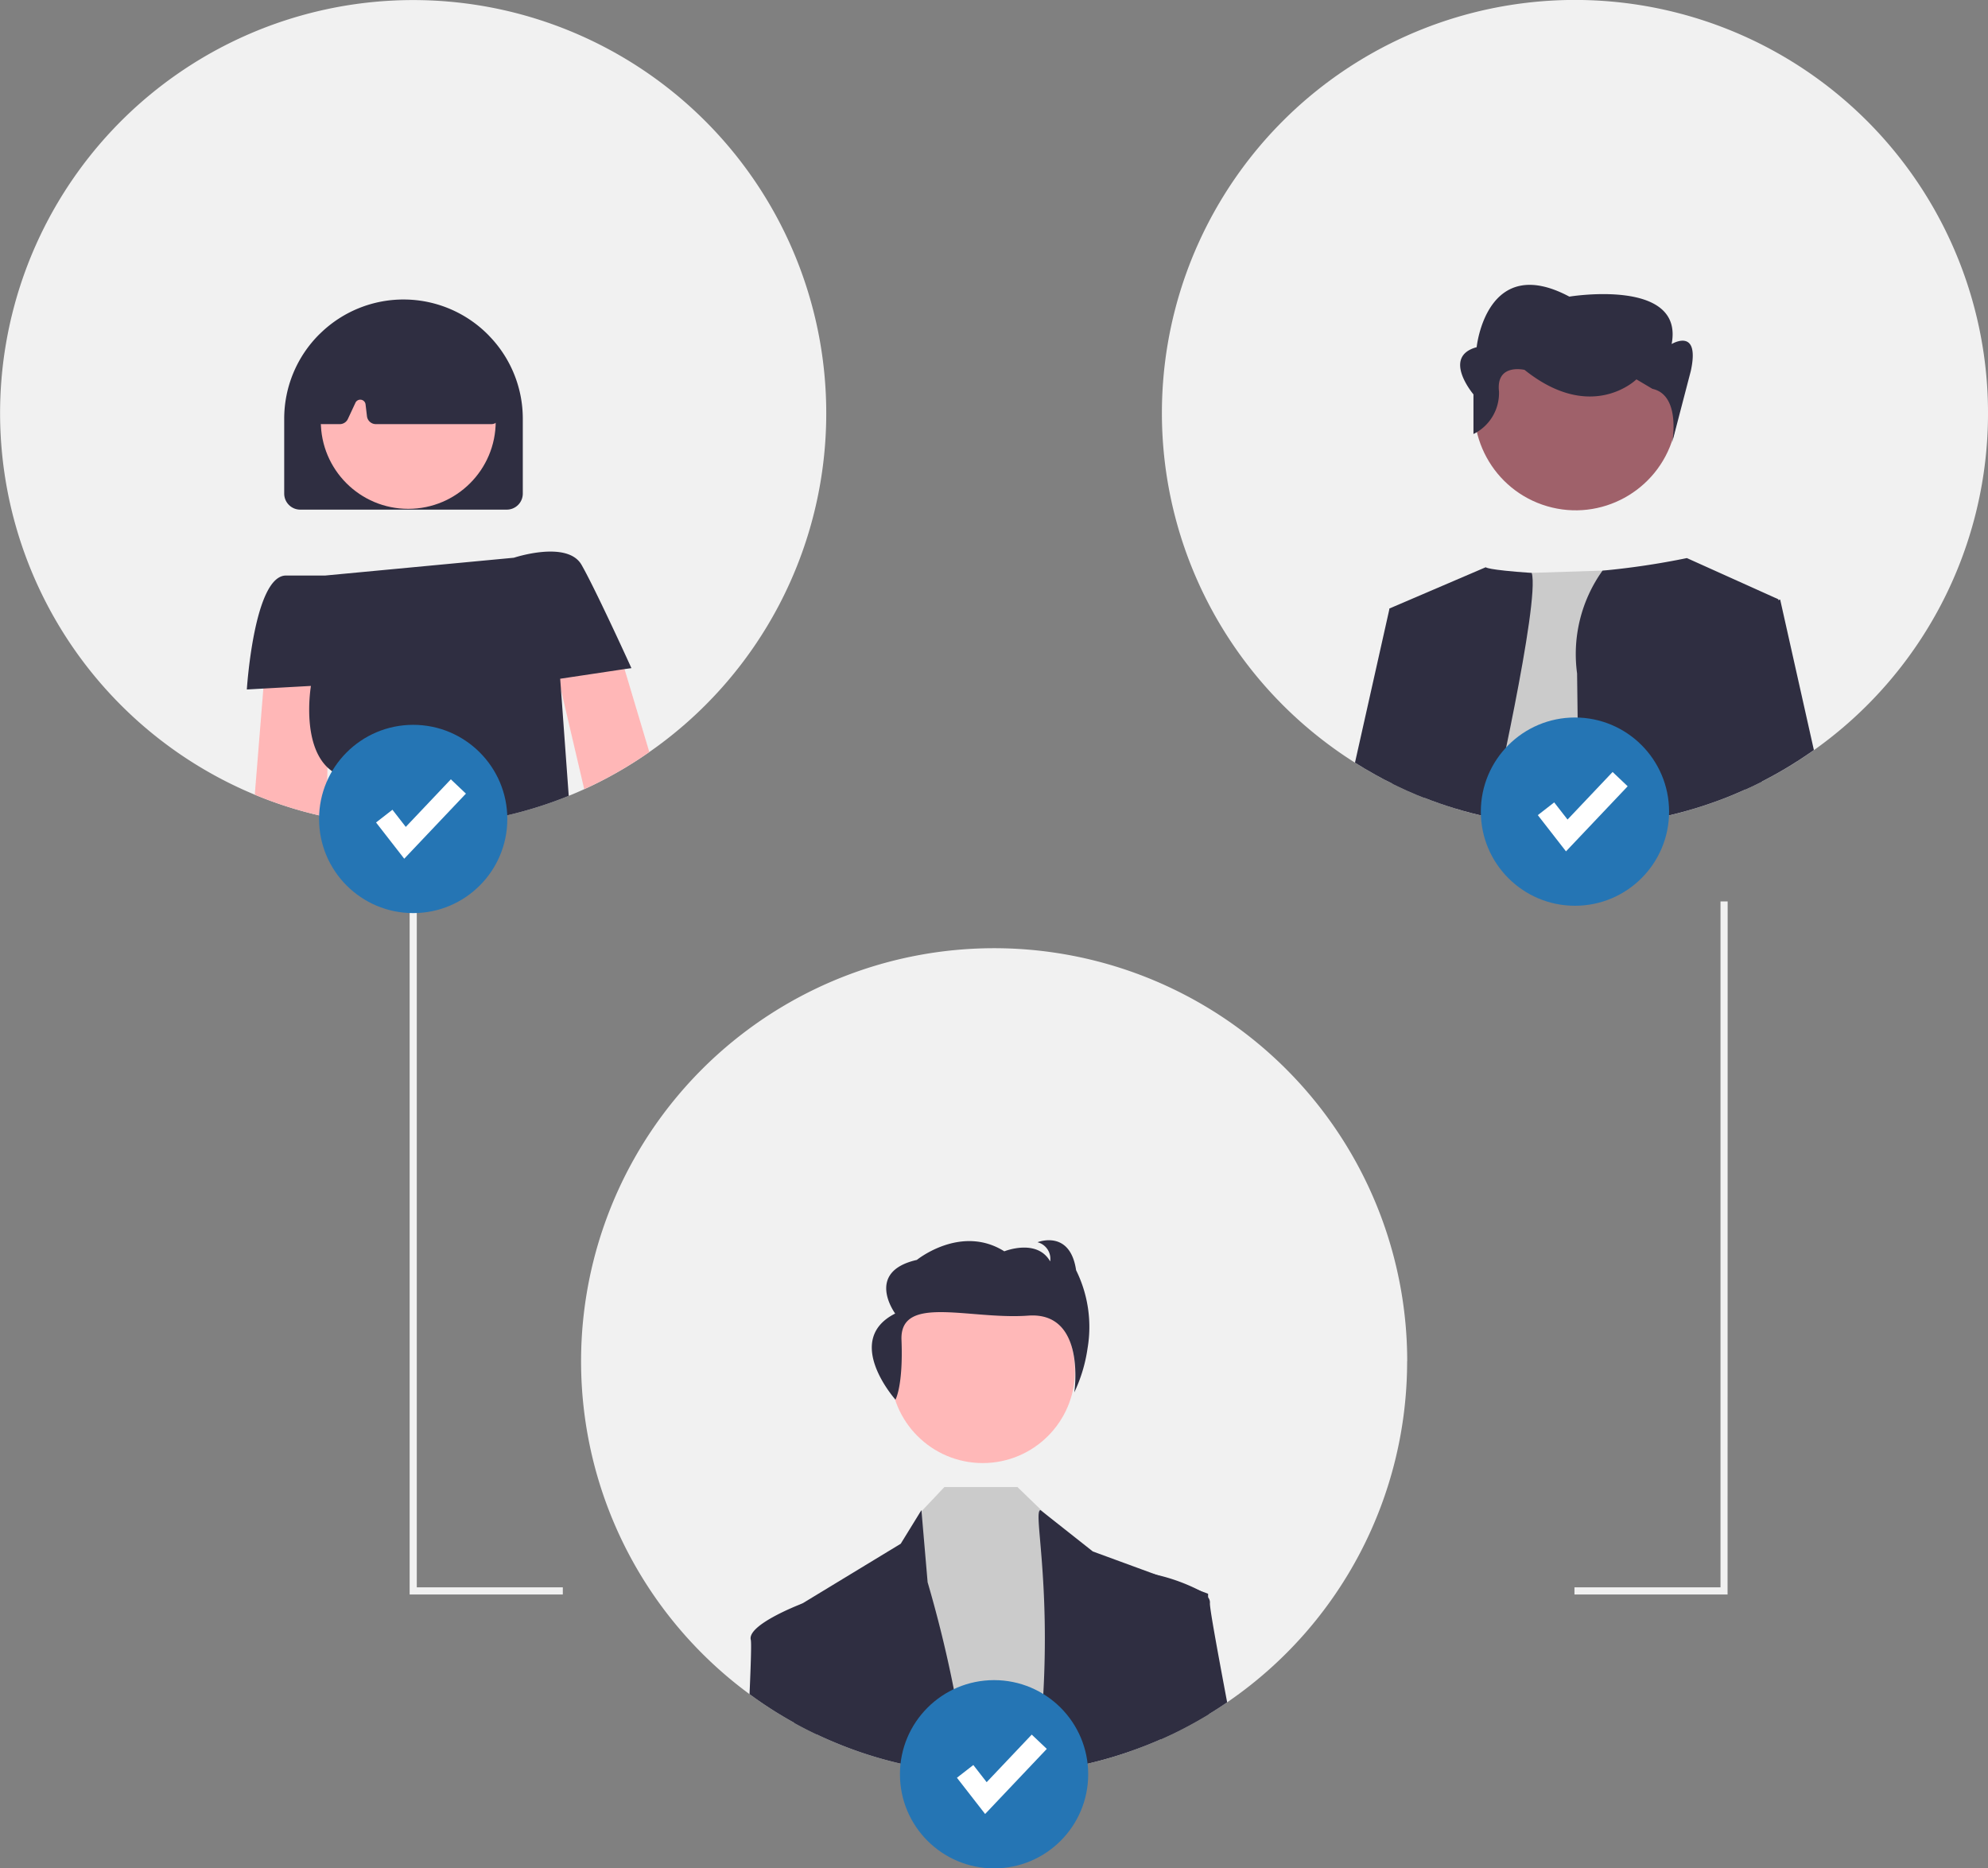
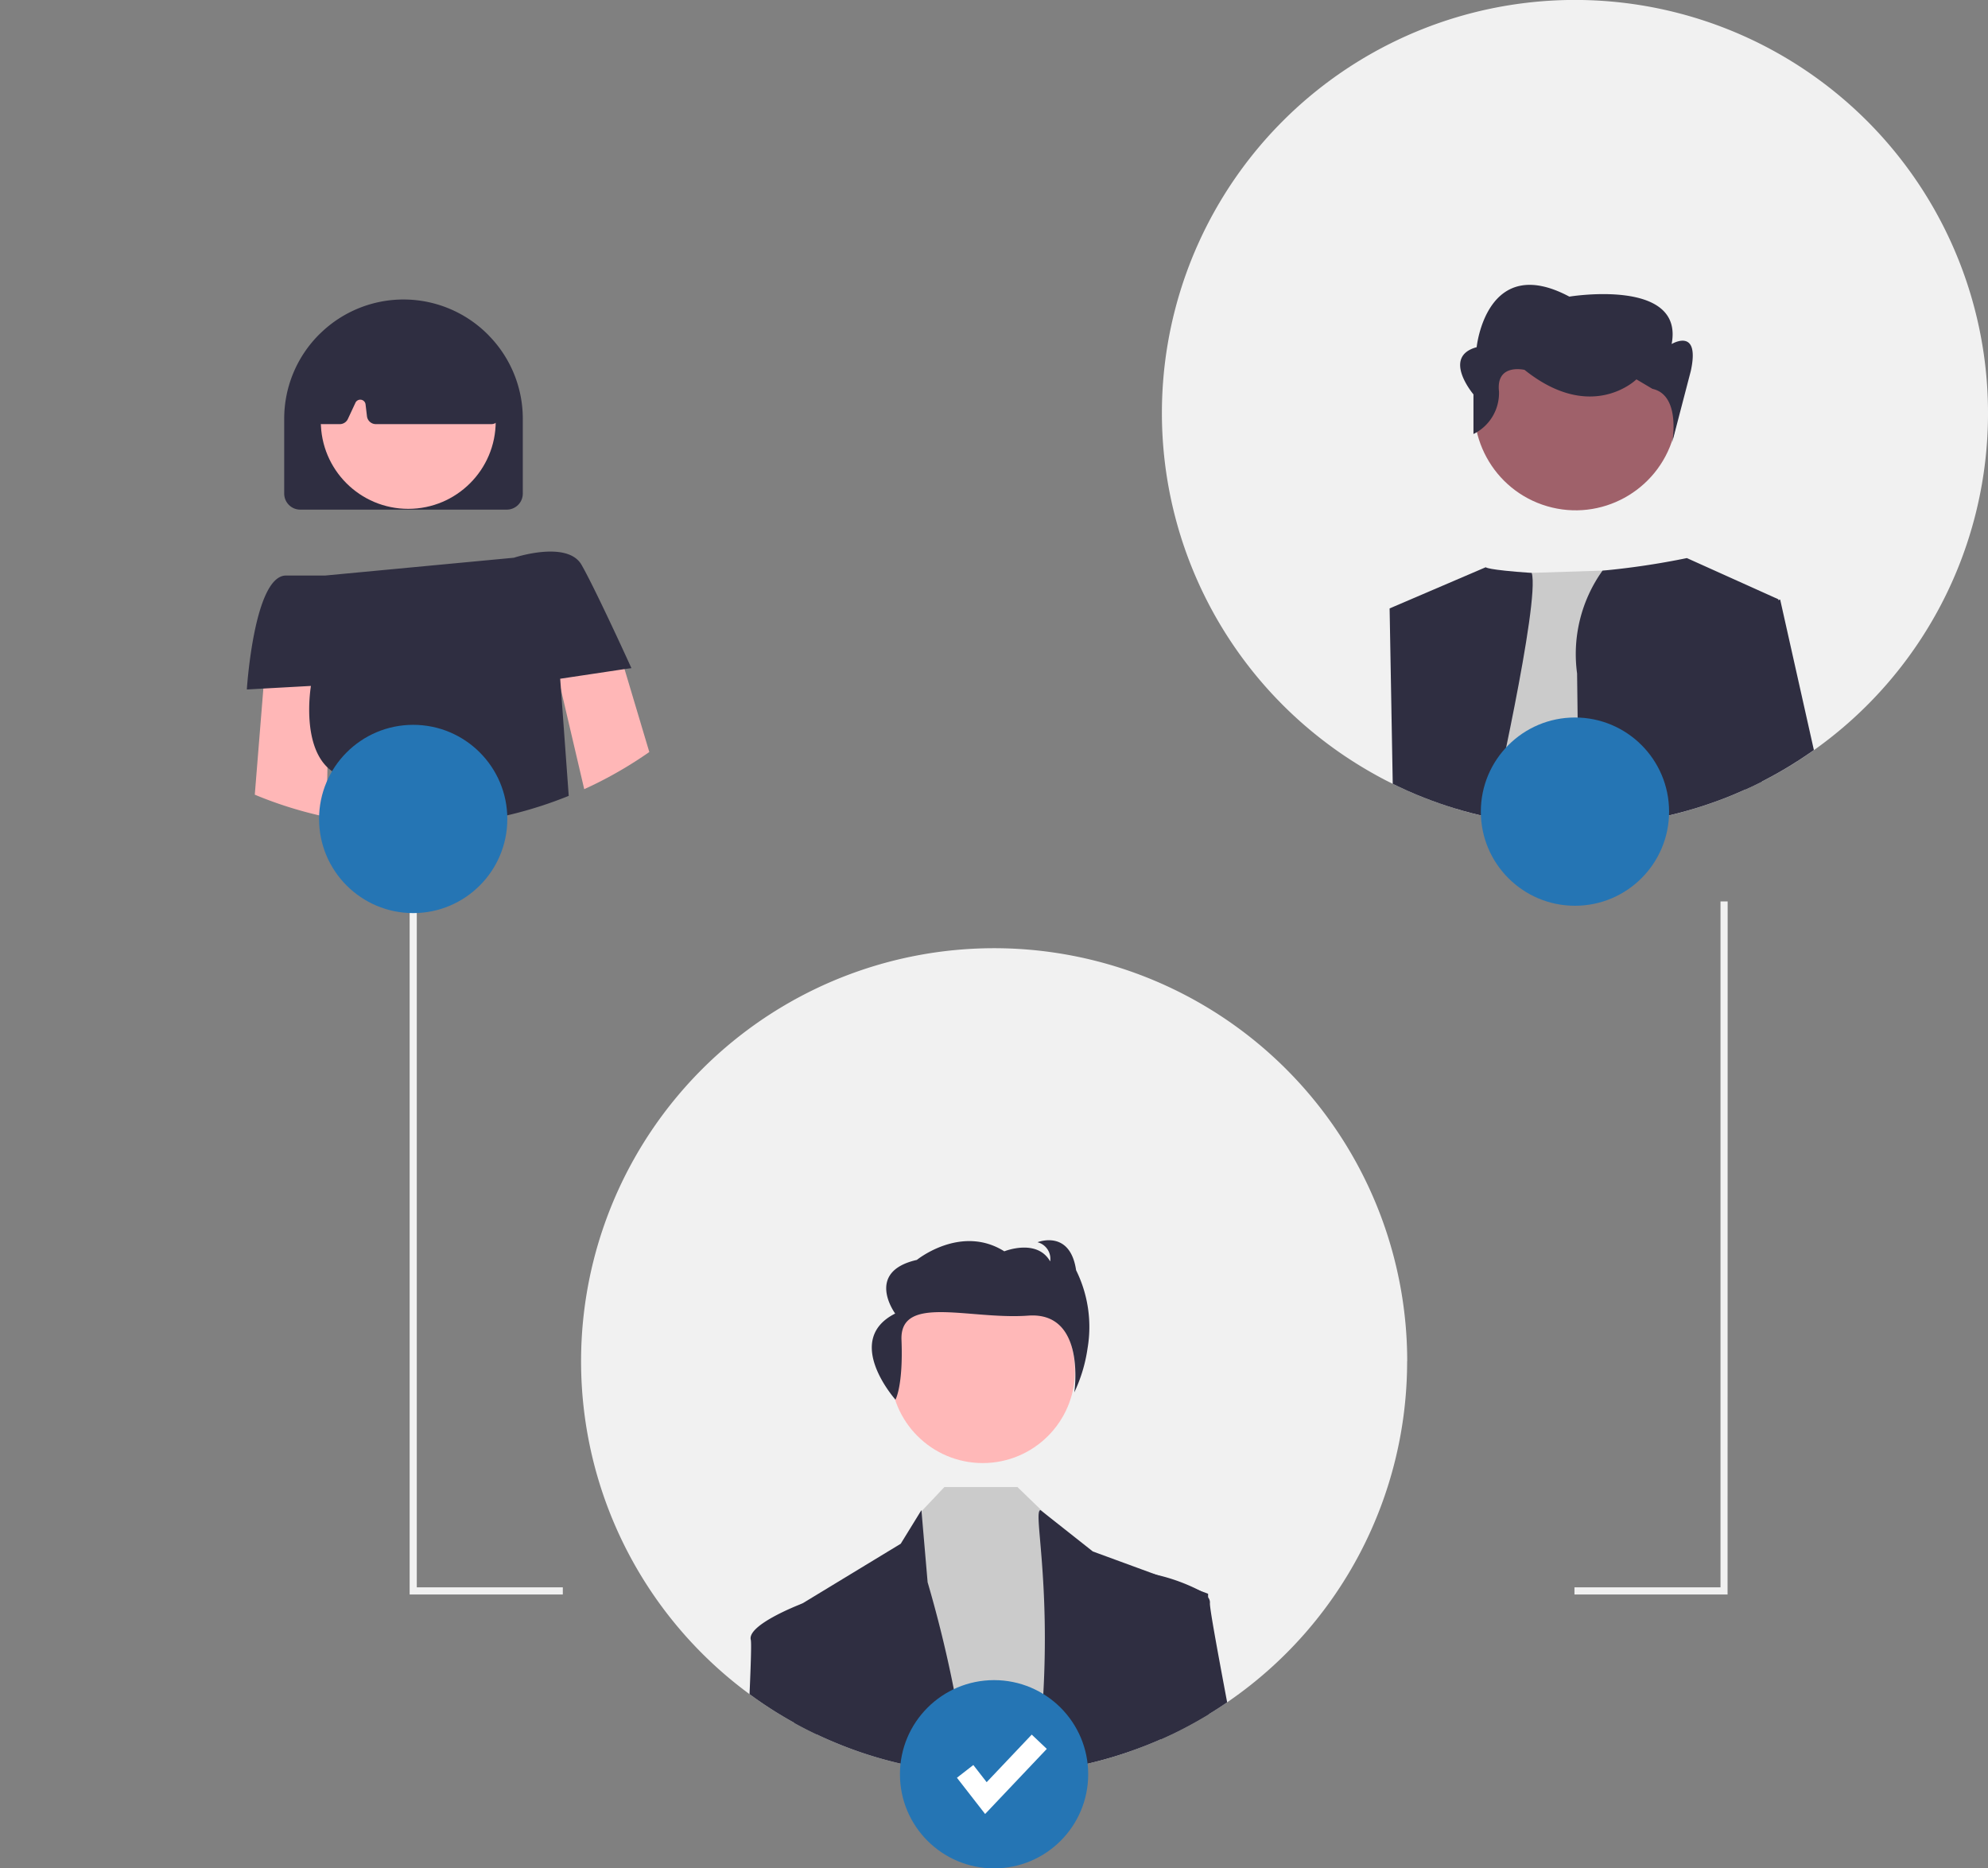
<svg xmlns="http://www.w3.org/2000/svg" width="139.036" height="130.666" viewBox="0 0 139.036 130.666">
  <rect x="0" y="0" width="139.036" height="130.666" fill="#808080" stroke="none" />
  <g id="グループ_136" data-name="グループ 136" transform="translate(-1485 -1854)">
-     <path id="パス_364" data-name="パス 364" d="M336.743,174.67a28.851,28.851,0,0,1-12.374,23.705,28.5,28.5,0,0,1-3.374,2.03c-.388.2-.779.388-1.178.568-.359.164-.72.319-1.086.466a28.992,28.992,0,0,1-14.337,1.913q-1.263-.149-2.493-.411l-.107-.022a28.218,28.218,0,0,1-5.018-1.561,28.89,28.89,0,1,1,39.967-26.686Z" transform="translate(1206.043 1708.219)" fill="#f1f1f1" />
    <path id="パス_365" data-name="パス 365" d="M373.112,232.442c-.025-.03-.052-.057-.08-.085a8.329,8.329,0,0,0-11.714-.12c-.017.015-.032.03-.047.045s-.037.035-.055.052a8.324,8.324,0,0,0-2.445,5.9v5.23a1.122,1.122,0,0,0,1.121,1.121h14.444a1.122,1.122,0,0,0,1.121-1.121v-5.23A8.3,8.3,0,0,0,373.112,232.442Z" transform="translate(1146.106 1645.056)" fill="#2f2e41" />
    <circle id="楕円形_16" data-name="楕円形 16" cx="6.116" cy="6.116" r="6.116" transform="translate(1507.437 1877.354)" fill="#ffb7b7" />
    <path id="パス_366" data-name="パス 366" d="M380.033,241.457l-.722-5.045a.632.632,0,0,0-.222-.4.654.654,0,0,0-.132-.082,12.63,12.63,0,0,0-11.146,0,.609.609,0,0,0-.137.087c-.015.012-.03.027-.045.042a.63.63,0,0,0-.174.376l-.483,5.053a.624.624,0,0,0,.159.478.617.617,0,0,0,.359.194.459.459,0,0,0,.1.01h1.225a.628.628,0,0,0,.565-.359l.53-1.136a.372.372,0,0,1,.707.112l.1.837a.626.626,0,0,0,.618.545h8.076a.6.6,0,0,0,.3-.08.631.631,0,0,0,.169-.134A.624.624,0,0,0,380.033,241.457Z" transform="translate(1139.949 1641.492)" fill="#2f2e41" />
    <path id="パス_367" data-name="パス 367" d="M438.332,325.291l1.733,5.8a28.5,28.5,0,0,1-3.374,2.03c-.388.2-.779.388-1.178.568l-1.8-7.7-.7-2.986,4.483-.5Z" transform="translate(1090.346 1575.501)" fill="#ffb7b7" />
    <path id="パス_368" data-name="パス 368" d="M355.742,329.81l-.149,7.839-.065,3.469a28.22,28.22,0,0,1-5.018-1.561l.6-7.426.149-1.873Z" transform="translate(1152.309 1570.019)" fill="#ffb7b7" />
    <path id="パス_369" data-name="パス 369" d="M374.687,308.883l-4.5.675.055.74.543,7.451a28.992,28.992,0,0,1-14.337,1.913q-1.263-.149-2.493-.411c.369-1.549.687-2.944.294-3.217a2.983,2.983,0,0,1-.336-.274c-1.835-1.751-1.158-5.7-1.158-5.7l-3.33.184-1.153.065s.5-7.969,2.739-7.969h2.739l13.2-1.245s3.735-1.245,4.732.5c.523.914,1.454,2.851,2.224,4.49.7,1.489,1.263,2.732,1.263,2.732Z" transform="translate(1153.991 1591.91)" fill="#2f2e41" />
    <path id="パス_370" data-name="パス 370" d="M746.767,175a28.849,28.849,0,0,1-12.173,23.247l-.2.139c-.07.05-.142.1-.214.147q-.628.433-1.28.829-.919.56-1.88,1.053l-.062.03q-.553.284-1.116.538l-.035.015c-.087.04-.179.082-.269.12-.695.309-1.4.59-2.127.839q-.923.325-1.873.583a28.318,28.318,0,0,1-3.947.792,28.783,28.783,0,0,1-3.427.234c-.095,0-.189,0-.284,0-.625,0-1.248-.02-1.863-.06-.538-.035-1.071-.082-1.6-.147-.814-.1-1.619-.227-2.411-.4-.035,0-.07-.012-.1-.02l-.085-.017c-.8-.167-1.581-.371-2.351-.605q-1.087-.329-2.134-.742c-.179-.07-.356-.139-.533-.214-.441-.184-.876-.376-1.3-.583-.125-.057-.247-.117-.369-.177-.413-.2-.822-.413-1.22-.637q-.721-.4-1.417-.839c-.585-.369-1.158-.757-1.713-1.168A28.888,28.888,0,1,1,746.767,175Z" transform="translate(877.268 1708.213)" fill="#f1f1f1" />
    <path id="パス_371" data-name="パス 371" d="M773.571,323.02c-.8-.167-1.581-.371-2.351-.605l2.642-16.384,2.737-.085,4.963-.157,2.545-.08s1.805,7.934,3.182,16.922a28.327,28.327,0,0,1-3.947.792,28.79,28.79,0,0,1-3.427.234c-.095,0-.189,0-.284,0-.625,0-1.248-.02-1.863-.06-.538-.035-1.071-.082-1.6-.147-.814-.1-1.619-.227-2.411-.4-.035,0-.07-.012-.1-.02Z" transform="translate(815.517 1588.117)" fill="#cbcbcb" />
    <path id="パス_372" data-name="パス 372" d="M760.01,322.577c-.035,0-.07-.012-.1-.02l-.085-.017c-.8-.167-1.581-.371-2.351-.605q-1.087-.329-2.134-.742c-.179-.07-.356-.139-.533-.214-.441-.184-.876-.376-1.3-.583-.124-.057-.246-.117-.369-.177l-.219-12.267,6.724-2.881s.022.179,3.215.4C763.456,307.448,760.01,322.577,760.01,322.577Z" transform="translate(829.267 1588.598)" fill="#2f2e41" />
    <path id="パス_373" data-name="パス 373" d="M819.531,305.441l-1.268,6.662.119,6.024q-.553.284-1.116.538l-.035.015c-.087.04-.179.082-.269.12-.695.309-1.4.59-2.127.839q-.923.325-1.873.583a28.32,28.32,0,0,1-3.947.792,28.786,28.786,0,0,1-3.427.234l-.132-10.676a10.04,10.04,0,0,1,1.778-7.192,53.994,53.994,0,0,0,5.9-.879l6.4,2.881Z" transform="translate(789.842 1590.528)" fill="#2f2e41" />
-     <path id="パス_374" data-name="パス 374" d="M748.5,317.6l-.456,12.28c-.179-.07-.356-.139-.533-.214-.441-.184-.876-.376-1.3-.583-.125-.057-.246-.117-.369-.177-.413-.2-.822-.413-1.22-.638q-.721-.4-1.417-.839l2.418-10.79Z" transform="translate(836.559 1579.909)" fill="#2f2e41" />
    <path id="パス_375" data-name="パス 375" d="M856.3,324.669l-.2.139c-.07.05-.142.1-.214.147q-.628.433-1.28.829-.919.56-1.88,1.053l-.062.03q-.569.292-1.15.553h0L851.06,315.1l2.754-.916.127-.042Z" transform="translate(755.559 1581.786)" fill="#2f2e41" />
    <ellipse id="楕円形_17" data-name="楕円形 17" cx="7.123" cy="7.105" rx="7.123" ry="7.105" transform="translate(1586.384 1887.403) rotate(-73.66)" fill="#9f616a" />
    <path id="パス_376" data-name="パス 376" d="M773.686,236.218v-2.772s-2.235-2.633.224-3.3c0,0,.671-6.632,6.483-3.537,0,0,8.048-1.326,7.153,3.316,0,0,2.012-1.212,1.341,1.883l-1.3,4.985s.626-3.293-1.385-3.735l-1.118-.663s-3.13,3.095-7.824-.663c0,0-2.012-.48-1.788,1.509A3.192,3.192,0,0,1,773.686,236.218Z" transform="translate(814.364 1648.135)" fill="#2f2e41" />
    <path id="パス_377" data-name="パス 377" d="M541.75,524.669a28.85,28.85,0,0,1-12.374,23.705c-.07.05-.142.1-.214.147q-.628.433-1.28.829-.919.56-1.88,1.053c-.388.2-.779.389-1.178.568-.1.045-.2.092-.3.134q-1.042.463-2.127.839a28.435,28.435,0,0,1-5.82,1.375,28.964,28.964,0,0,1-3.711.237c-.625,0-1.248-.02-1.863-.06-.538-.035-1.071-.082-1.6-.147-.849-.1-1.688-.239-2.515-.416l-.085-.017a28.224,28.224,0,0,1-5.018-1.561c-.441-.184-.876-.376-1.3-.583q-.811-.381-1.589-.814a28.889,28.889,0,1,1,42.86-25.289Z" transform="translate(1041.661 1424.53)" fill="#f1f1f1" />
    <circle id="楕円形_18" data-name="楕円形 18" cx="6.451" cy="6.451" r="6.451" transform="translate(1547.279 1943.417)" fill="#ffb8b8" />
    <path id="パス_378" data-name="パス 378" d="M578.515,667.01q-1.274-.153-2.515-.416l.784-17.651.112-.117,1.606-1.7h5.108l1.885,1.825.159.157,4.032,3.862,1.82,12.631a28.442,28.442,0,0,1-5.82,1.375,28.952,28.952,0,0,1-3.71.237c-.625,0-1.248-.02-1.863-.06C579.576,667.122,579.043,667.075,578.515,667.01Z" transform="translate(972.547 1310.87)" fill="#cbcbcb" />
-     <path id="パス_379" data-name="パス 379" d="M545.216,669.291q-.811-.381-1.589-.814c-.052-4.781-.087-7.956-.087-7.956l.608-.371.022-.01,6.9-4.189,1.447-2.351.008.085.426,4.956a86.342,86.342,0,0,1,2.792,13.375c-.538-.035-1.071-.082-1.6-.147q-1.274-.153-2.515-.416l-.085-.017a28.224,28.224,0,0,1-5.018-1.561C546.08,669.69,545.644,669.5,545.216,669.291Z" transform="translate(996.924 1306.011)" fill="#2f2e41" />
+     <path id="パス_379" data-name="パス 379" d="M545.216,669.291q-.811-.381-1.589-.814c-.052-4.781-.087-7.956-.087-7.956l.608-.371.022-.01,6.9-4.189,1.447-2.351.008.085.426,4.956a86.342,86.342,0,0,1,2.792,13.375c-.538-.035-1.071-.082-1.6-.147q-1.274-.153-2.515-.416l-.085-.017a28.224,28.224,0,0,1-5.018-1.561C546.08,669.69,545.644,669.5,545.216,669.291" transform="translate(996.924 1306.011)" fill="#2f2e41" />
    <path id="パス_380" data-name="パス 380" d="M618.9,670.464a28.442,28.442,0,0,1-5.82,1.375,22.727,22.727,0,0,1-.3-4.868c.538-8.6-.7-13.37-.164-13.37l.274.214,3.384,2.675,4.455,1.634h0l3.066,1.123.54.2v.256c0,.887.007,3.989.052,8.168q-.919.56-1.88,1.053c-.388.2-.779.388-1.178.568-.1.045-.2.092-.3.134Q619.983,670.088,618.9,670.464Z" transform="translate(945.156 1306.011)" fill="#2f2e41" />
    <path id="パス_381" data-name="パス 381" d="M567.311,588.944s.548-.962.421-4.178,4.769-1.4,8.86-1.7,3.225,5.368,3.225,5.368a10.693,10.693,0,0,0,.927-3.076,8.942,8.942,0,0,0-.8-5.468c-.423-2.878-2.7-1.956-2.7-1.956a1.194,1.194,0,0,1,.886,1.34c-.928-1.628-3.206-.705-3.206-.705-3.037-1.906-6.116.6-6.116.6-3.669.833-1.517,3.751-1.517,3.751C563.6,584.785,567.311,588.944,567.311,588.944Z" transform="translate(980.316 1362.942)" fill="#2f2e41" />
    <path id="パス_382" data-name="パス 382" d="M531.32,686.19c.095-2.189.137-3.6.087-3.8-.256-1.026,3.245-2.4,3.564-2.523l.022-.01.712.381.334,8.771q-.811-.381-1.589-.814A28.669,28.669,0,0,1,531.32,686.19Z" transform="translate(1006.101 1286.29)" fill="#2f2e41" />
    <path id="パス_383" data-name="パス 383" d="M646.793,681.387q-.919.56-1.88,1.053c-.388.2-.779.388-1.178.568-.1.045-.2.092-.3.135l-1.121-11.064.655-.478.167.04h0a12.958,12.958,0,0,1,3.066,1.123,1.92,1.92,0,0,1,.54.456.554.554,0,0,1,.127.393c-.03.289.468,3.028,1.205,6.945Q647.445,680.991,646.793,681.387Z" transform="translate(922.75 1292.494)" fill="#2f2e41" />
    <path id="パス_384" data-name="パス 384" d="M125.712,344.812H115V296.788h.5v47.526h10.214Z" transform="translate(1398.649 1620.697)" fill="#f1f1f1" />
    <path id="パス_385" data-name="パス 385" d="M494.7,343.469H483.992v-.5h10.214V295h.5Z" transform="translate(1111.122 1622.04)" fill="#f1f1f1" />
    <circle id="楕円形_19" data-name="楕円形 19" cx="6.583" cy="6.583" r="6.583" transform="translate(1588.566 1904.178)" fill="#2575b4" />
-     <path id="パス_386" data-name="パス 386" d="M517.539,222.337l-1.971-2.534,1.146-.891.933,1.2,3.152-3.327,1.054,1Z" transform="translate(1076.983 1691.203)" fill="#fff" />
    <circle id="楕円形_20" data-name="楕円形 20" cx="6.583" cy="6.583" r="6.583" transform="translate(1507.315 1904.691)" fill="#2575b4" />
-     <path id="パス_387" data-name="パス 387" d="M107.539,224.4l-1.971-2.534,1.146-.891.933,1.2,3.152-3.327,1.054,1Z" transform="translate(1405.732 1689.654)" fill="#fff" />
    <circle id="楕円形_21" data-name="楕円形 21" cx="6.583" cy="6.583" r="6.583" transform="translate(1547.94 1971.499)" fill="#2575b4" />
    <path id="パス_388" data-name="パス 388" d="M312.539,576.4l-1.971-2.534,1.146-.891.933,1.2,3.152-3.327,1.054,1Z" transform="translate(1241.358 1404.461)" fill="#fff" />
  </g>
</svg>